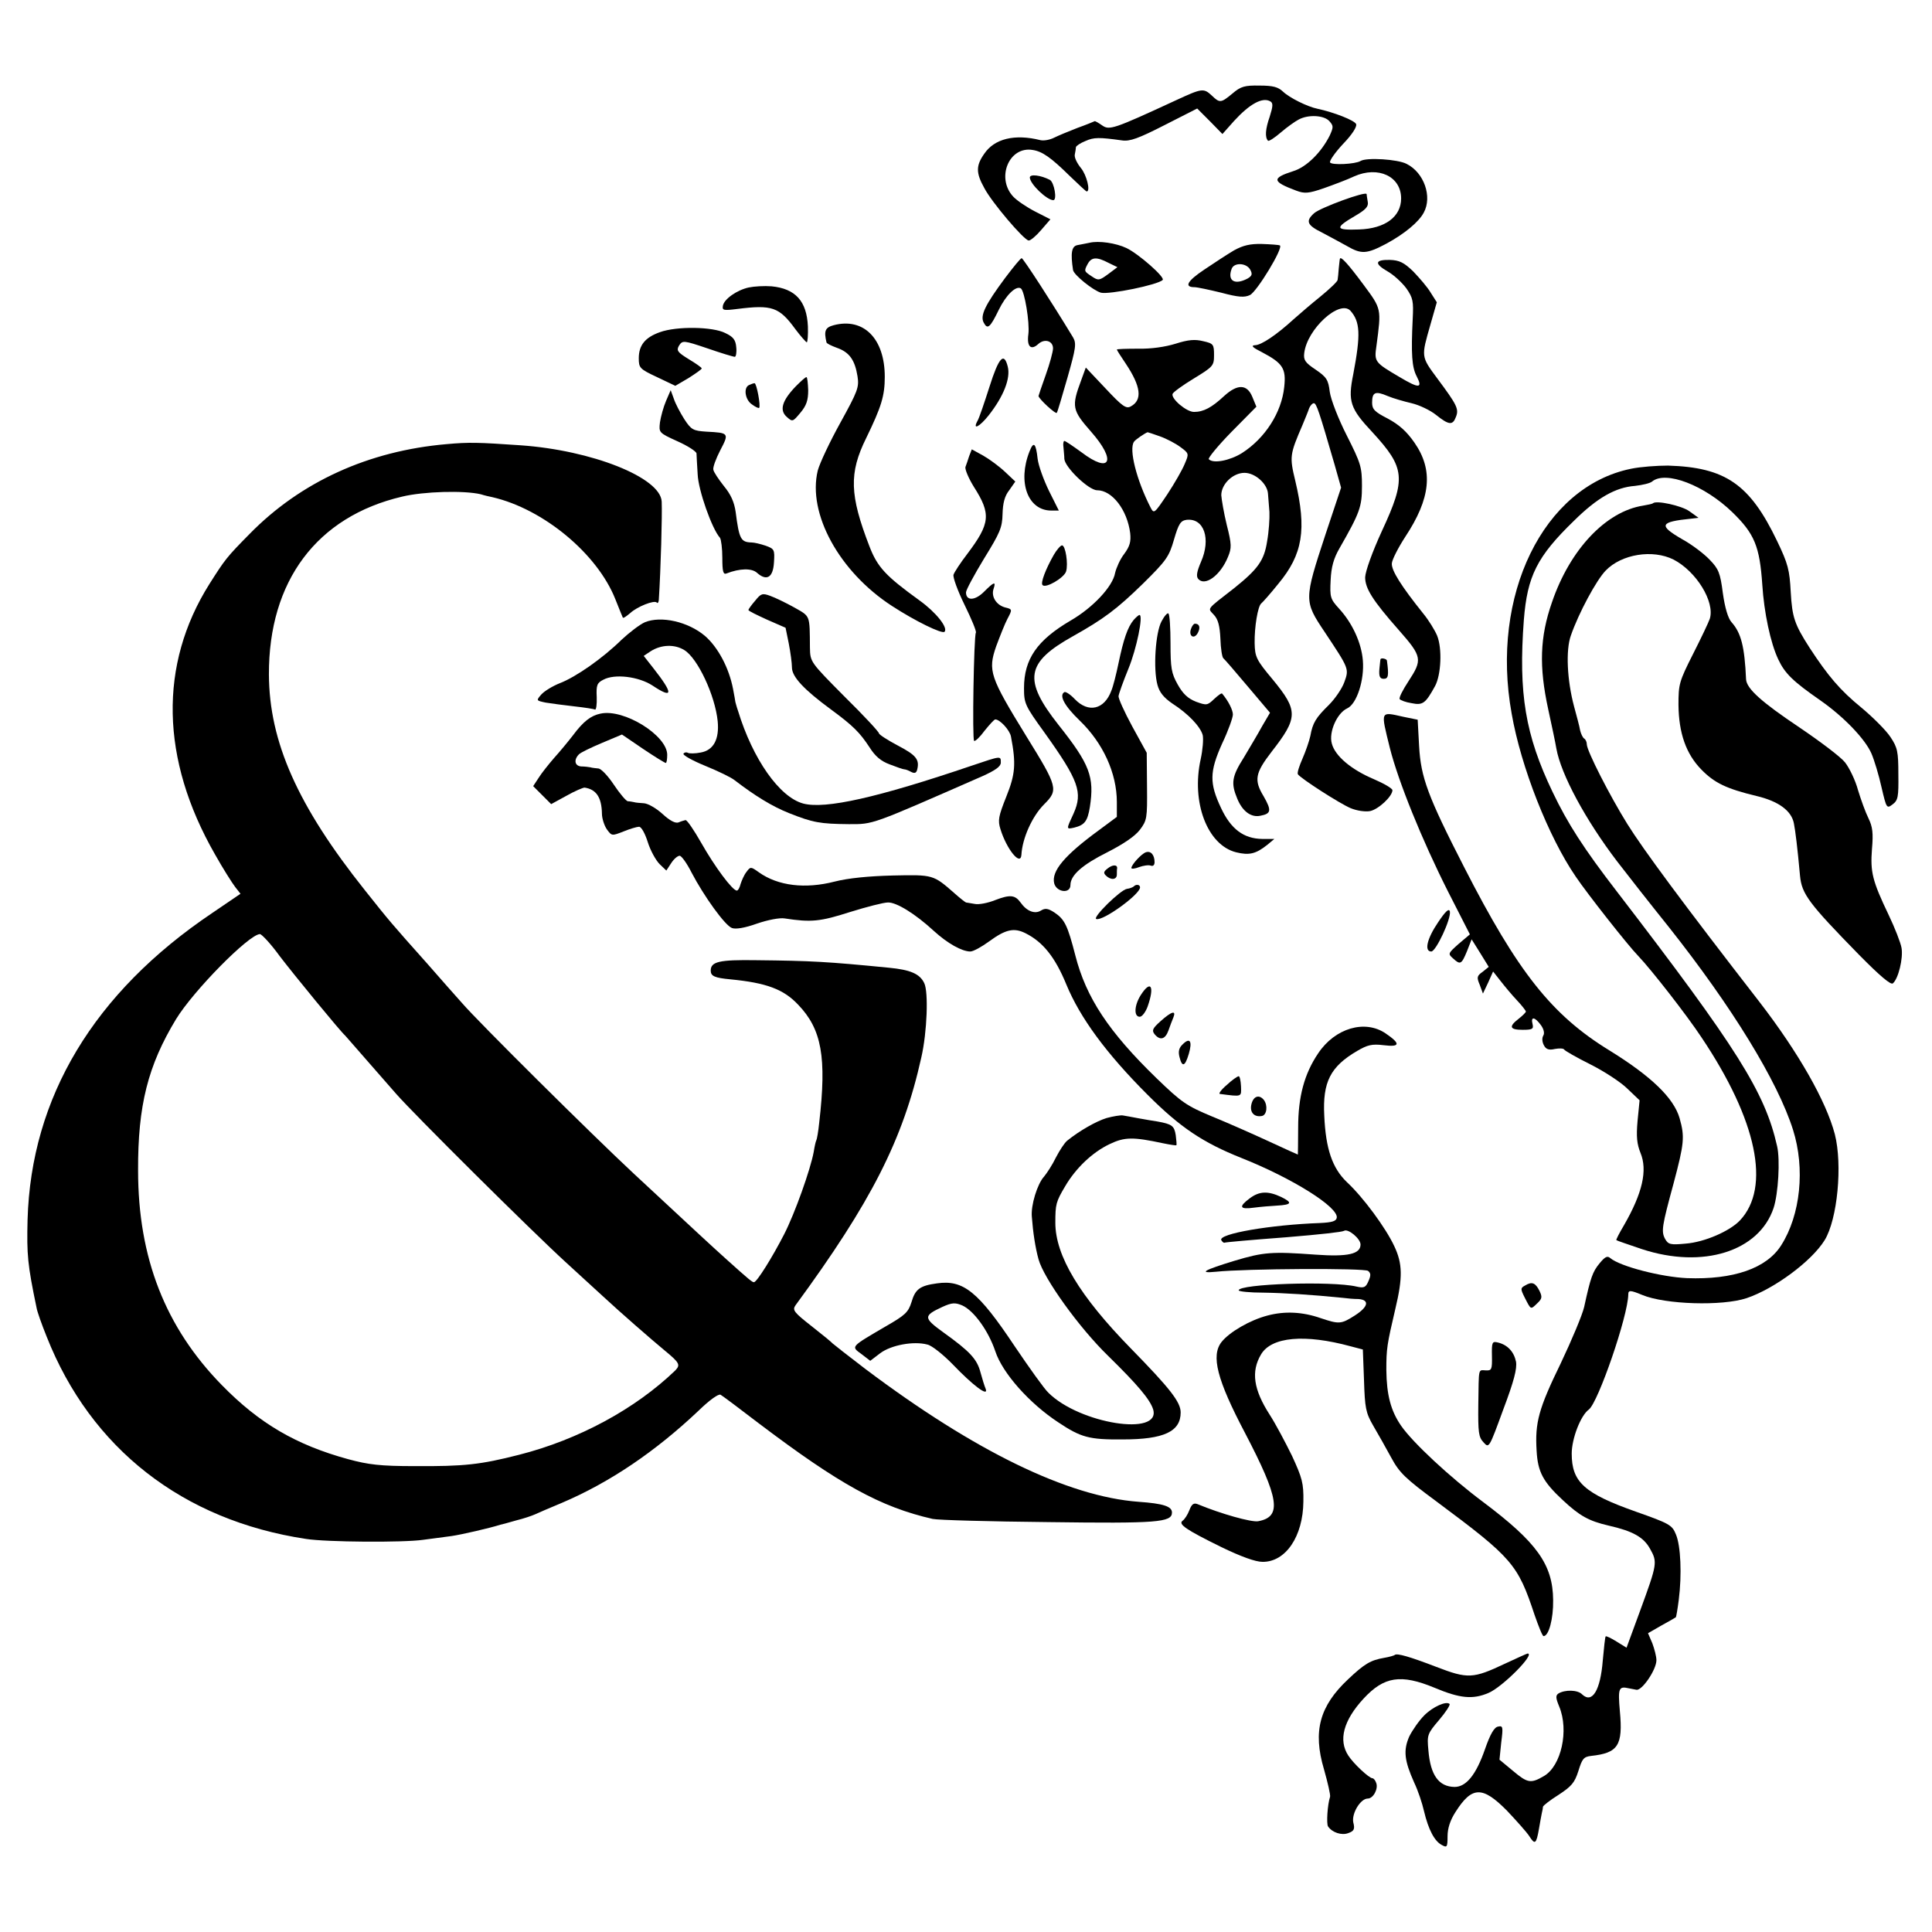
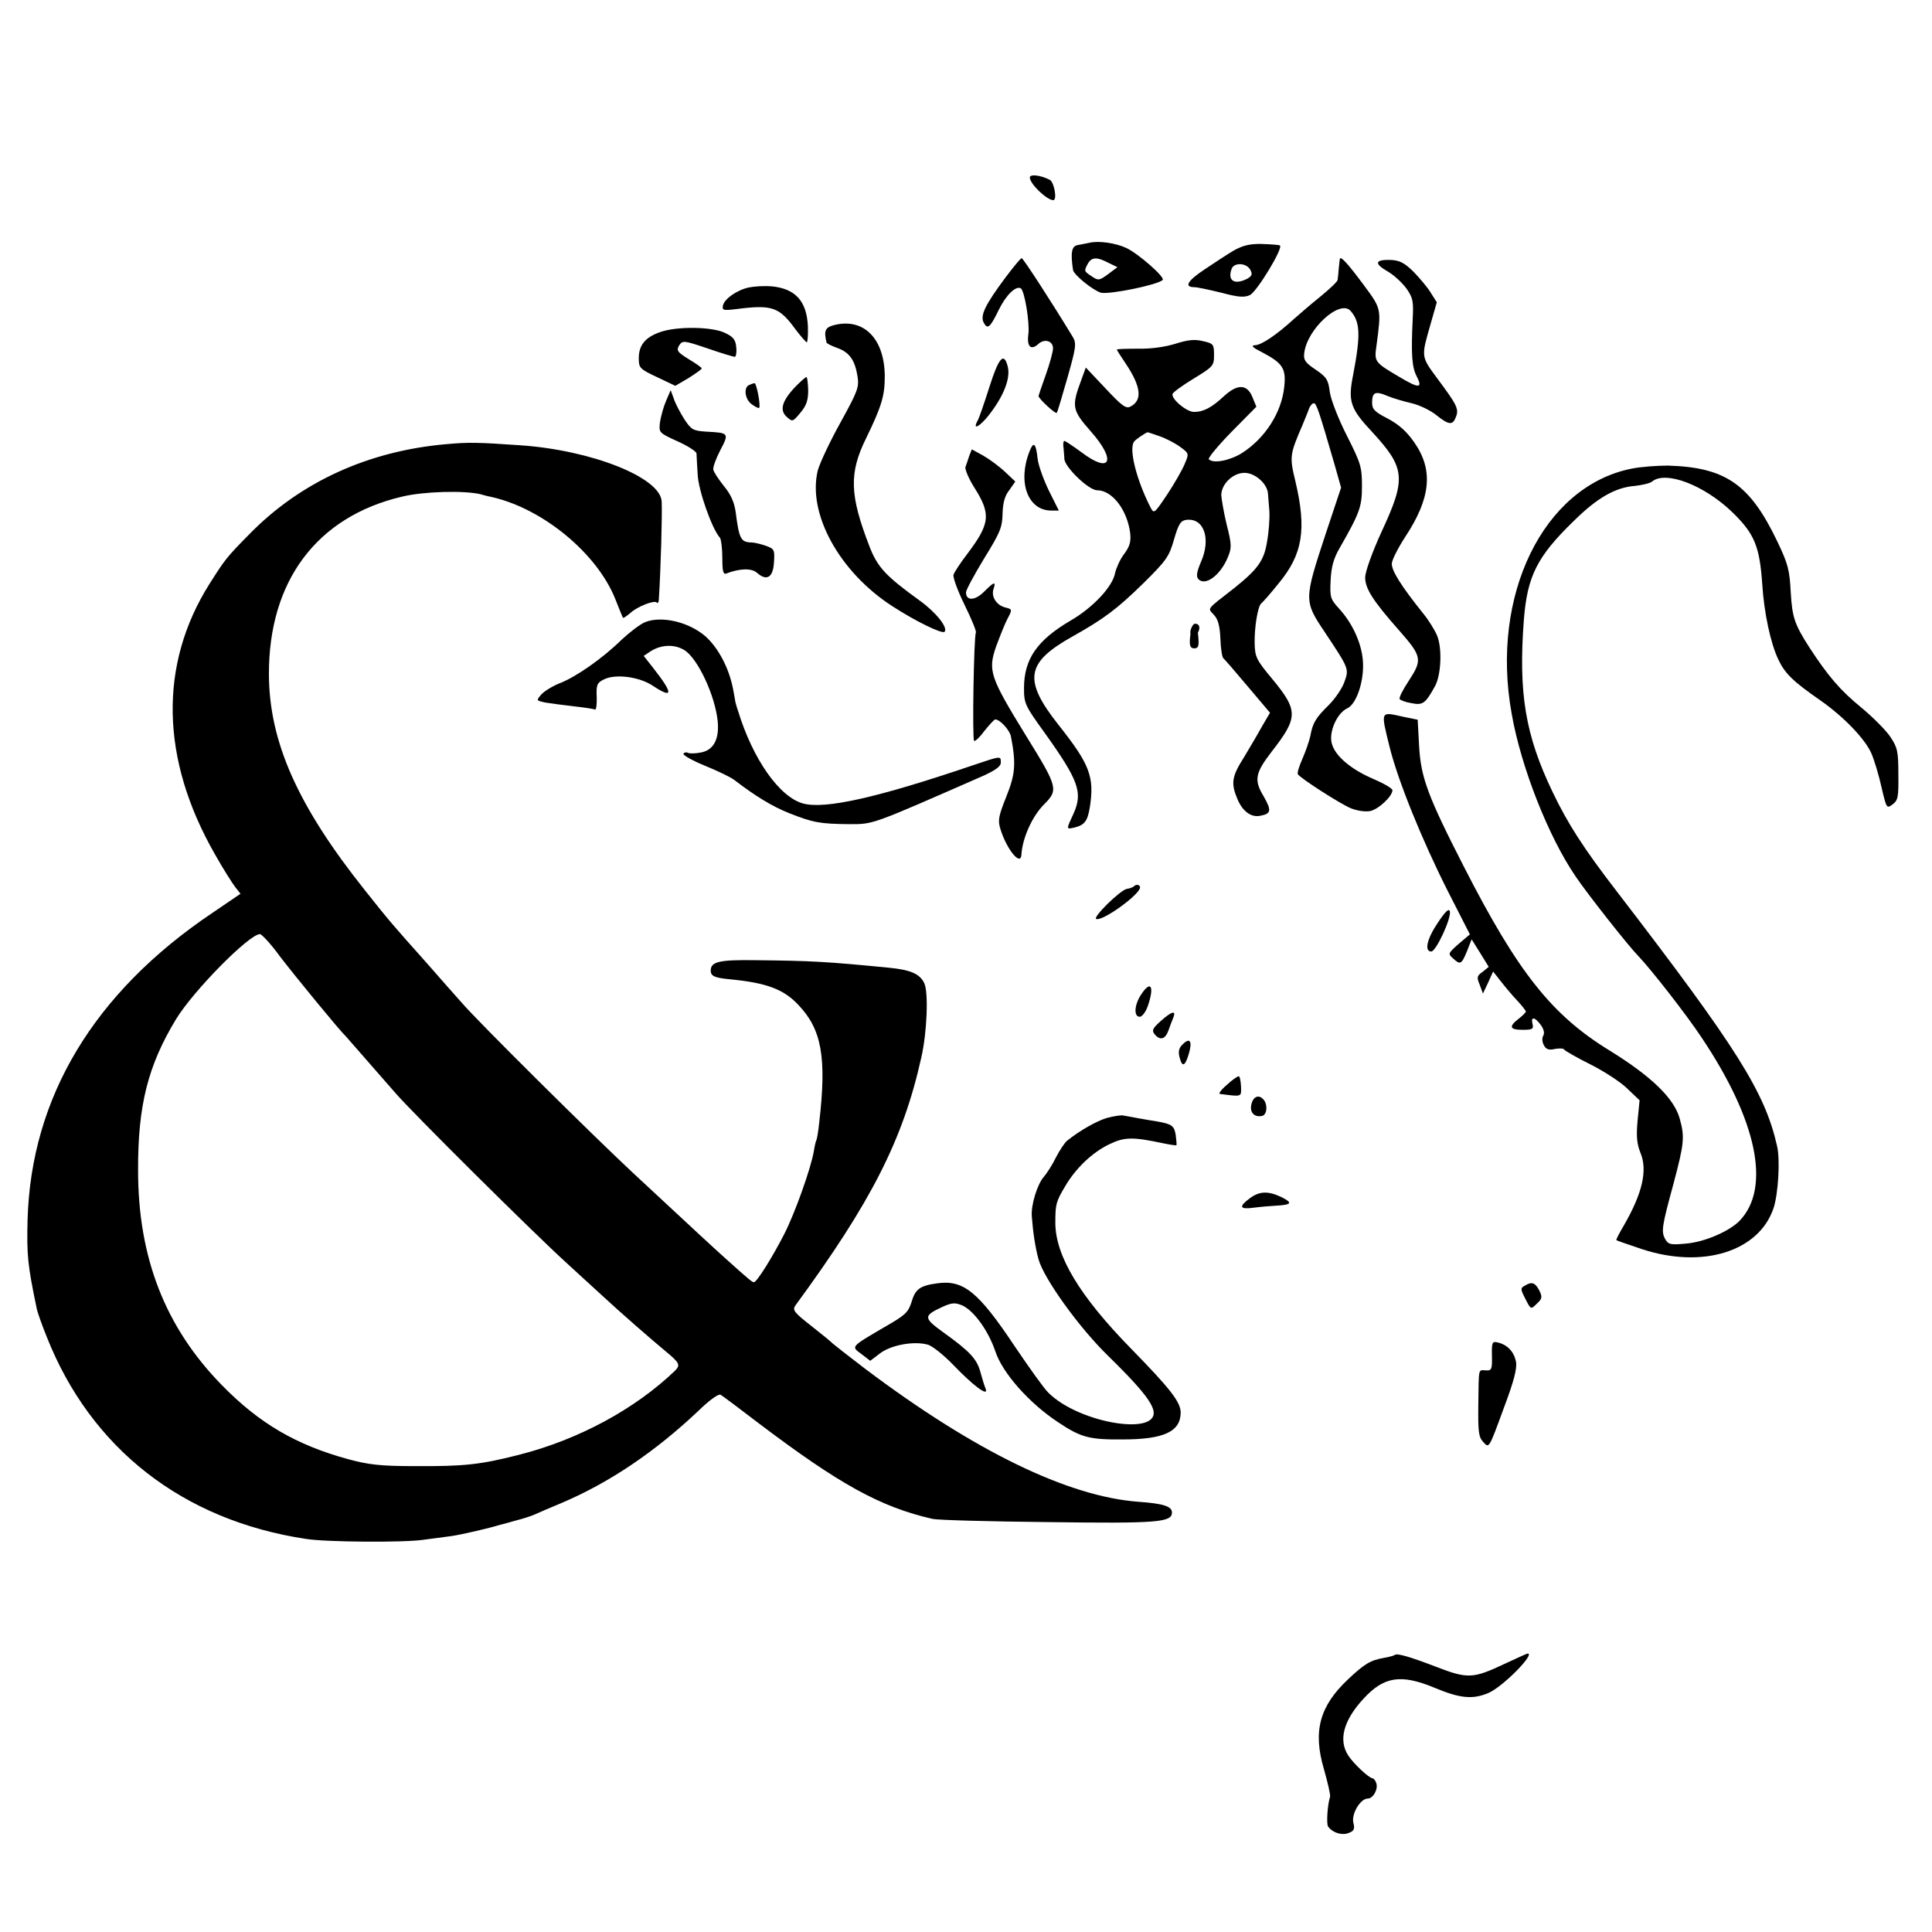
<svg xmlns="http://www.w3.org/2000/svg" version="1" width="888" height="888" viewBox="0 0 666 666">
-   <path d="M424.9 32.2c-4 3.3-4.4 3.4-7.1.8-2.9-2.7-3.4-2.6-12.5 1.6-21.4 9.9-22.9 10.4-25.4 8.6-1.3-.9-2.5-1.6-2.6-1.4-.2.1-2.8 1.2-5.9 2.3-3.1 1.2-6.7 2.7-8.1 3.4-1.4.7-3.5 1.1-4.7.8-8.8-2.2-15.8-.5-19.3 4.7-2.9 4.1-2.9 6.6 0 11.8 2.6 5 13.7 18 15.3 18.1.6.1 2.6-1.6 4.3-3.6l3.2-3.7-5.3-2.7c-2.9-1.5-6.3-3.8-7.5-5.1-6-6.4-1.5-17.5 6.7-16.1 3.3.5 6.3 2.6 12.7 8.9 3.1 3 5.7 5.4 5.9 5.4 1.4 0 0-5.7-2-8.1-1.3-1.6-2.3-3.6-2.1-4.6.2-1 .4-2.2.4-2.6.1-.4 1.5-1.4 3.3-2.1 2.9-1.3 4.7-1.3 12.6-.2 2.7.4 5.7-.7 14.7-5.3l11.2-5.7 4.4 4.4 4.3 4.4 4-4.5c5.4-5.9 9.9-8.4 12.6-6.7.9.6.8 1.7-.3 5.2-1.5 4.3-1.7 7.1-.6 8.3.3.3 2.3-1 4.5-2.9 2.1-1.8 4.9-3.8 6.1-4.4 3.3-1.8 8.8-1.5 10.6.6 1.4 1.6 1.4 2 .1 4.9-2.9 5.8-8 10.9-12.6 12.3-7.5 2.4-7.3 3.6 1 6.7 2.9 1.1 4.3 1 9.5-.8 3.4-1.2 8.2-3 10.5-4.1 8.3-3.7 16.2 0 16.2 7.6 0 6.3-5.5 10.4-14.5 10.7-8.2.3-8.5-.5-1.5-4.6 3.8-2.2 4.8-3.3 4.5-4.9-.2-1.2-.4-2.4-.4-2.7-.2-1.1-16 4.7-18.1 6.6-3 2.7-2.5 4.1 2.8 6.7 2.6 1.4 6.4 3.4 8.5 4.6 5 2.9 6.8 2.8 13.6-.8 6.3-3.4 11.2-7.5 12.9-10.7 3-5.5.1-13.8-5.9-16.8-3-1.6-13.8-2.3-15.9-1-1.8 1.1-9.9 1.5-10.5.5-.3-.5 1.7-3.4 4.5-6.4 3.1-3.2 4.8-5.9 4.5-6.8-.5-1.3-7.7-4.1-13.3-5.3-3.5-.7-9.7-3.8-11.9-5.9-1.7-1.6-3.4-2.1-8.1-2.1-5.1-.1-6.5.3-9.3 2.7z" />
  <path d="M355 61.2c.1 2.3 5.9 7.8 8.1 7.8 1.4 0 .3-6.2-1.2-7-3.1-1.6-6.9-2.1-6.9-.8zM375.5 83.7c-1.1.2-2.9.6-4.1.8-2 .4-2.4 2.7-1.5 8.6.3 1.7 6.9 7 9.6 7.8 2.9.7 19.7-2.7 21.3-4.4.9-.9-8.3-9-12.5-11-3.6-1.7-9.5-2.6-12.8-1.8zm6.6 6.9l3.1 1.5-3.2 2.4c-3 2.2-3.4 2.3-5.6.8-2.7-1.8-2.8-1.8-1.4-4.4 1.3-2.3 3.1-2.4 7.1-.3zM425.4 86.3c-2.2 1.3-6.8 4.3-10.2 6.6-6 4-7.1 6.1-3.4 6.1.9 0 5.1.9 9.2 1.9 6 1.6 8 1.7 9.9.8 2.4-1.2 11.6-16.3 10.3-17.1-.4-.2-3.2-.4-6.2-.5-4.1-.1-6.5.5-9.6 2.2zM431 93c.8 1.5.6 2.1-.9 3-4.5 2.4-7.1.8-5.5-3.4.9-2.2 5.1-2 6.4.4zM346.5 95.8c-6.9 9.3-8.7 13-7.4 15.4 1.3 2.5 2.2 1.8 5.2-4.4 2.5-5.1 5.9-8.4 7.6-7.4 1.3.9 3.1 11.8 2.6 15.8-.6 4.3.9 5.7 3.4 3.4 2.2-2 5.1-1.1 5.1 1.5 0 1.1-1.1 5.2-2.5 9.1-1.4 3.9-2.5 7.2-2.5 7.3 0 .9 5.9 6.4 6.3 5.8.3-.4 1.9-6 3.7-12.2 2.9-10.2 3.1-11.7 1.9-13.8-7.4-12.2-17.2-27.3-17.7-27.3-.4 0-2.9 3.1-5.7 6.8z" />
  <path d="M461.9 89.2c-.1.2-.2 1.6-.4 3.3-.1 1.6-.3 3.4-.4 4 0 .5-2.7 3.1-5.9 5.7-3.1 2.5-7.3 6.1-9.2 7.8-5.9 5.4-11.2 9-13.4 9-1.5.1-.8.8 2.4 2.4 7.2 3.8 8.4 5.6 7.7 12-.9 8.8-6.6 17.7-14.6 22.8-4.2 2.6-9.9 3.7-11.4 2.1-.4-.3 3.1-4.6 7.8-9.4l8.6-8.7-1.4-3.4c-1.8-4.4-5.1-4.5-9.7-.3-4.3 4-7.1 5.5-10.4 5.5-2.6 0-7.9-4.5-7.4-6.2.2-.6 3.5-3 7.3-5.3 6.7-4.1 7-4.4 7-8.1 0-3.7-.2-4-3.8-4.8-2.8-.7-5.1-.5-9.5.9-3.6 1.1-8.4 1.8-12.9 1.7-4 0-7.3.1-7.3.3 0 .2 1.4 2.4 3.1 4.9 5.2 7.8 5.8 12.5 1.7 14.7-1.6.9-2.9 0-8.7-6.2l-6.8-7.2-1.6 4.4c-3.4 9.1-3.1 10.3 3.4 17.7 8.9 10.1 6.7 14.7-3.3 7.1-2.9-2.1-5.5-3.9-5.9-3.9-.3 0-.5 1-.3 2.2.1 1.3.3 3.1.3 4 .2 2.9 8.4 10.8 11.3 10.8 5.2 0 10.4 6.8 11.4 14.8.3 2.9-.1 4.5-2.1 7.2-1.4 1.8-2.7 4.8-3.1 6.5-.8 4.7-7.7 12-15.3 16.4-11.6 6.8-16.1 13.3-16.1 23.3 0 5.3.3 6 7.1 15.4 11.8 16.5 13.2 20.6 10 27.8-2.6 5.6-2.6 5.5.2 4.9 3.6-.9 4.6-2.2 5.4-7.1 1.6-10.4 0-14.7-10.8-28.3-12.3-15.6-11.3-21.5 5-30.6 10.5-5.9 15-9.2 24.2-18.2 8-7.9 8.9-9.2 10.6-15.1 1.6-5.5 2.3-6.5 4.3-6.8 6.1-.7 8.5 6.6 5 14.5-1.4 3.3-1.7 4.9-1 5.8 2.3 2.8 7.7-1.1 10.3-7.5 1.3-3.1 1.3-4.3-.4-11-1-4.1-1.8-8.8-1.9-10.3 0-3.8 4-7.7 8-7.7 3.7 0 7.9 3.8 8.1 7.2.1 1.3.3 4.1.5 6.3.1 2.2-.2 6.8-.8 10.1-1 6.6-3.2 9.6-11.3 16.1-10 7.8-9.2 6.8-7 9.3 1.4 1.5 2 3.8 2.2 8.2.1 3.4.6 6.4 1 6.7.4.3 4.2 4.7 8.4 9.7l7.7 9.1-2.7 4.6c-1.4 2.6-4.3 7.4-6.3 10.8-4.2 6.6-4.5 8.9-2.3 14.2 1.8 4.4 4.8 6.6 8 5.9 3.7-.7 3.9-1.8 1.1-6.7-3.4-5.6-2.9-8 2.7-15.3 9.2-11.8 9.3-14.2.4-25-5.6-6.7-6.1-7.7-6.2-12.5-.1-5.5 1.1-12.8 2.3-13.7.4-.3 3.1-3.3 5.9-6.8 8.4-10.1 9.8-18.7 5.8-35.5-2-8.3-1.9-9 2.5-19.2.9-2.2 2-4.8 2.3-5.8.4-.9 1.1-1.7 1.6-1.7.9 0 1.8 2.7 7.2 21.3l2.2 7.8-5.4 16.2c-7.4 22.5-7.4 22.9-.3 33.5 8.5 12.8 8.5 12.7 6.8 17.4-.8 2.2-3.2 5.7-5.3 7.8-4.5 4.4-5.6 6.2-6.4 10.7-.4 1.8-1.6 5.3-2.7 7.8s-1.9 4.9-1.6 5.4c.9 1.4 14.4 10.1 18.2 11.7 2.2.9 5 1.3 6.7 1 2.9-.6 7.7-5.1 7.7-7.2 0-.6-2.9-2.3-6.4-3.8-7.8-3.3-13.4-8-14.5-12.3-1.1-3.9 1.8-10.5 5.3-12.1 3.3-1.5 6-9.8 5.4-16.6-.5-6-3.6-12.8-8.2-17.8-3-3.3-3.2-3.9-2.9-9.8.2-4.6 1.1-7.6 3-10.9 7.1-12.4 7.8-14.4 7.8-21.6 0-6.5-.4-7.8-5.2-17.3-3-5.9-5.5-12.4-5.9-15.1-.5-4.2-1.1-5.1-4.9-7.7-3.6-2.4-4.2-3.3-3.9-5.7 1-8.3 12.2-18.5 15.9-14.6 3.4 3.8 3.6 8.2 1 21.9-1.9 9.4-1.1 11.8 6.6 20 11.3 12.3 11.7 15.9 3.3 34-3.4 7.4-5.7 13.9-5.8 16 0 3.8 2.5 7.9 11.6 18.2 8.1 9.2 8.2 10.2 3.3 17.7-1.9 2.9-3.3 5.6-3 6.1.3.4 2.1 1.1 4.1 1.4 3.9.8 4.8.1 8.1-5.9 2.1-3.9 2.5-13 .7-17.4-.8-1.9-2.9-5.3-4.7-7.5-7.7-9.6-11.1-15-10.9-17.4.1-1.3 2.2-5.4 4.6-9.1 8.8-13.3 9.8-23 3.2-32.5-2.7-3.9-5.3-6.2-9.2-8.3-4.5-2.3-5.4-3.2-5.4-5.5 0-3.6 1.1-4.1 5.3-2.3 1.9.8 5.7 1.9 8.3 2.5 2.6.6 6.4 2.4 8.4 4 4.5 3.6 5.8 3.7 6.9.7 1.1-2.7.3-4.2-6.4-13.2-5.7-7.7-5.6-7.4-2.4-18.6l2.2-7.7-2.1-3.3c-1.1-1.9-3.9-5.1-6-7.3-3.2-3.1-4.8-3.9-8.1-4-5.2-.1-5.4 1.3-.7 4 2.1 1.2 4.9 3.8 6.4 5.8 2.3 3.3 2.5 4.5 2.2 10.4-.6 12.3-.3 16.8 1.4 20 2.1 4.1.8 4.2-5.9.2-8.7-5.1-8.8-5.3-8-10.8 1.7-12.9 1.8-12.6-4.5-21.1-5.2-7-7.8-9.9-8.1-8.9zm-62.1 61.2c2.3.8 5.5 2.5 7.1 3.7 3 2.2 3 2.3 1.5 5.8-.8 2-3.5 6.7-6 10.5-4.5 6.7-4.6 6.8-5.8 4.5-4.8-9.4-7.5-20-5.7-22.6.4-.7 3.8-3 4.7-3.3.1 0 2 .6 4.2 1.4zM258.1 99.1c-4.1.9-8.5 4-8.9 6.3-.3 1.6.2 1.7 5 1.1 11.9-1.5 14.4-.7 20 7 1.8 2.4 3.6 4.4 3.9 4.5.3 0 .5-2.5.4-5.5-.4-8.7-4.3-13-12.5-13.8-2.5-.2-6 0-7.9.4zM287.4 112.1c-3 .8-3.4 2-2.5 5.9 0 .4 1.7 1.2 3.6 1.9 4.3 1.5 6.2 4.2 7.1 9.8.6 3.8.1 5.1-5.9 16-3.6 6.5-7.1 13.9-7.8 16.5-3.6 14.8 7.4 34.9 25.6 46.7 8 5.2 17.2 9.7 18.1 8.9 1.3-1.4-2.9-6.7-8.6-10.8-11.6-8.4-14.5-11.4-17.3-18.7-6.8-17.6-7.1-25.2-1.1-37.3 5.2-10.7 6.4-14.5 6.4-21.1 0-13.2-7.3-20.5-17.6-17.8zM227.5 114.5c-5.1 1.8-7.3 4.5-7.3 9 0 3.3.3 3.7 6.3 6.5l6.3 3 4.6-2.7c2.5-1.6 4.5-3 4.5-3.3 0-.3-2-1.7-4.5-3.2-3.9-2.4-4.3-3-3.3-4.7 1.2-1.8 1.5-1.8 9.8 1 4.6 1.6 8.9 2.9 9.4 2.9.4 0 .7-1.5.5-3.3-.2-2.5-1-3.6-3.8-4.9-4.3-2.2-16.7-2.4-22.5-.3zM341.1 133.3c-1.8 5.6-3.6 11-4.2 11.9-1.7 3.2.8 1.9 3.9-2 5.2-6.6 7.6-12.8 6.6-16.8-1.3-5.2-3.1-3.2-6.3 6.9zM274.3 133.2c-4.7 4.9-5.7 8.2-3.1 10.5 2 1.8 2.1 1.7 4.7-1.4 2.1-2.5 2.7-4.3 2.7-7.8-.1-2.5-.3-4.5-.6-4.5-.4 0-2 1.5-3.7 3.2zM258.3 132.7c-2.1.8-1.5 5.1.9 6.7 1.2.9 2.3 1.4 2.5 1.2.6-.6-.9-8.6-1.6-8.5-.3 0-1.2.3-1.8.6zM229.6 138.2c-.9 2.1-1.8 5.4-2.1 7.4-.4 3.5-.4 3.6 6 6.5 3.6 1.6 6.5 3.5 6.6 4.2 0 .6.2 3.9.4 7.2.2 5.4 4.9 18.8 7.7 21.9.4.6.8 3.7.8 6.9 0 4.7.3 5.8 1.4 5.4 4.6-1.8 8.8-1.9 10.6-.2 3.3 2.9 5.5 1.6 5.8-3.6.3-4.5.1-4.7-2.9-5.8-1.8-.6-3.9-1.1-4.8-1.1-3.7-.1-4.3-1.1-5.5-10.5-.5-3.5-1.7-6.1-4.1-9-1.8-2.3-3.5-4.8-3.6-5.6-.2-.8.9-3.8 2.4-6.7 3.1-5.9 3-6-4.8-6.4-4.5-.3-5.2-.6-7.6-4.3-1.4-2.2-3.1-5.4-3.6-7l-1.1-3-1.6 3.7zM154 153.1c-26.9 2.3-50.4 13-68 31-7.9 8-8.4 8.7-13.8 17.2-17.5 27.8-16.9 60.4 1.9 93.2 2.8 5 6 10 7 11.3l1.8 2.3-9.7 6.6c-40.9 27.5-62.5 63.6-63.7 105.8-.3 12.1 0 15.4 3.1 30.3.2 1.3 1.8 5.8 3.5 10 15.2 38.5 46.9 63.3 89.4 69.7 6.9 1.1 33.6 1.3 40.4.3 3.1-.4 7.5-1 9.8-1.3 3.4-.5 13-2.7 16.8-3.9.6-.1 3-.8 5.5-1.5 2.5-.6 5.4-1.6 6.5-2.1 1.1-.5 5.2-2.3 9.1-3.9 16.7-7.1 32.4-17.8 47.2-31.8 3.8-3.7 6.9-5.9 7.6-5.5.7.4 6.6 4.8 13.1 9.8 27.9 21.1 42 28.9 60 33 1.7.4 19.6.9 39.9 1.1 37.5.5 42.6.1 42.6-3.3 0-2.1-2.9-3.1-11.5-3.7-24.4-1.8-56.6-17.5-94.2-45.8-5.9-4.5-11-8.5-11.3-8.8-.3-.4-3.6-3.1-7.3-6-6-4.7-6.6-5.5-5.5-7.1 26.1-35.6 37.1-57.1 43.4-85.5 2-8.7 2.5-22.6 1-25.6-1.5-3.2-4.8-4.6-12.1-5.3-21.4-2.1-26.7-2.4-45.8-2.6-12.8-.2-15.7.5-15.7 3.6 0 1.9 1.4 2.5 6.8 3 12.4 1.2 18.3 3.4 23.3 8.7 8.2 8.5 9.9 18.2 7.3 40.7-.3 3-.8 5.8-1 6.1-.2.3-.6 2.1-.9 4-1.1 6-6.5 21.2-10.2 28.4-4 7.8-9.4 16.5-10.4 16.5-.6 0-1.6-.8-9.5-7.9-5.1-4.6-9-8.2-31.9-29.5-14.6-13.6-53.7-52.4-59.2-58.8-1.8-2-7.2-8.1-12-13.6-12.4-13.9-13-14.6-21.5-25.3-23.2-29.1-33-51.2-33.1-74.4-.1-32.2 16.5-54.4 45.9-61.3 7.4-1.8 21.4-2.2 27.2-.8 1.2.4 3 .8 4 1 17.6 4.1 36.1 19.5 42.3 35.1 1.3 3.3 2.5 6.2 2.6 6.4.2.3 1.3-.5 2.6-1.6 2.4-2.2 8.2-4.5 9.1-3.6.3.4.6 0 .7-.8.7-11 1.2-29.3 1-34-.4-8.3-24.1-17.7-48.7-19.4-14.4-1-17.8-1.1-25.4-.4zM96.5 329.7c4.9 6.4 20.7 25.7 22.5 27.3.3.3 3.4 3.9 7 8s8.3 9.5 10.5 12c6.2 7.1 46.9 47.5 58.4 58 5.7 5.2 11.6 10.6 13.1 12 5.6 5.2 16.7 14.9 21.2 18.6 5.1 4.2 5.4 4.9 3.6 6.8-13.8 13.3-33.4 23.9-53.9 29.1-13.3 3.4-18.9 4-35.9 3.9-11.9 0-16-.5-23-2.4-17.9-4.9-30.6-12.3-43.5-25.5-19.5-19.9-28.9-43.9-28.9-74-.1-22.4 3.4-36.2 13.1-52.2 6-9.8 25.1-29.2 28.9-29.3.6 0 3.8 3.4 6.9 7.7z" />
  <path d="M354.9 155.6c-4.2 10.6-.6 20.4 7.5 20.4h2.6l-3.4-6.8c-1.8-3.7-3.6-8.6-3.9-11-.6-5.5-1.4-6.2-2.8-2.6zM334.1 157.2c-.4 1.3-1 3-1.3 3.8-.2.8 1.1 3.9 2.9 6.8 6 9.4 5.7 12.6-2.3 23.2-2.3 3-4.4 6.2-4.7 7.1-.3.8 1.4 5.5 3.8 10.4s4.2 9.2 3.9 9.6c-.7 1.3-1.3 36.9-.6 37.3.4.2 2-1.3 3.6-3.5 1.7-2.1 3.3-3.9 3.7-3.9 1.6 0 5 3.7 5.4 5.9 1.8 9.4 1.5 13-1.6 20.7-2.7 6.8-3 8.2-2 11.3 2.1 6.8 6.9 12.8 7.2 8.8.3-5.7 3.7-13.3 7.8-17.4 5-5 4.8-5.9-6.1-23.5-12.6-20.5-13.3-22.6-10.4-31 1.3-3.5 3-7.8 3.9-9.5 1.7-3.2 1.7-3.3-.8-3.9-3-.8-4.9-3.7-4-6.4.9-2.7.2-2.5-3.3 1-3.1 3.1-6.2 3.2-6.2.2 0-.8 2.8-6 6.2-11.6 5.5-8.9 6.3-10.7 6.4-15.4.1-3.7.7-6.2 2.3-8.2l2.1-3-3.5-3.3c-2-1.9-5.4-4.4-7.5-5.6l-4-2.2-.9 2.3zM562.2 161.6c-30.2 6.2-48.5 43.6-41.1 84.4 3.2 18.4 12.7 42.5 22.1 56.2 3.9 5.8 17.9 23.6 21.5 27.3 4.5 4.7 16.9 20.6 21.9 28.2 19.1 28.5 23.9 51.6 13.2 63-3.5 3.7-12.2 7.5-18.7 8-5.3.5-6 .3-7.1-1.6-1.4-2.6-1.1-4.4 2.9-19.1 3.7-13.9 3.9-16.1 2.1-22.5-2-7-9.8-14.5-24.2-23.4-19.9-12.2-31.6-27-50.1-63.2-12.5-24.4-14.9-30.9-15.5-41.6l-.5-9.2-4.9-1c-8.1-1.8-7.9-2.3-4.7 10.7 2.9 11.5 11 31.6 20.1 49.6l7.5 14.7-3.9 3.3c-3.6 3.2-3.7 3.4-2 4.9 2.6 2.4 3 2.2 4.9-2.4l1.6-4.1 3 4.8 2.9 4.7-2.1 1.7c-2 1.4-2.1 1.9-1 4.5l1.1 3 1.8-3.8 1.7-3.8 2.6 3.3c1.4 1.8 3.9 4.8 5.6 6.6 1.7 1.8 3.1 3.6 3.1 3.9 0 .3-1.1 1.4-2.5 2.5-3.5 2.7-3.1 3.8 1.4 3.8 3.4 0 3.8-.3 3.4-2-.7-2.7.8-2.5 2.9.4 1 1.4 1.3 2.8.8 3.6-.5.8-.4 2.2.2 3.3.7 1.4 1.7 1.8 3.8 1.3 1.6-.3 3-.2 3.2.2.2.4 4.2 2.7 9 5.1 4.8 2.4 10.6 6.2 12.8 8.4l4.2 4-.7 7.1c-.5 5.5-.2 8 1 11 2.5 6 .7 13.9-5.7 25-1.6 2.7-2.8 5-2.6 5.1.2.2 4.1 1.5 8.8 3.1 21 6.9 40.4.8 45.4-14.2 1.6-4.9 2.3-16.6 1.2-21.3-4.2-18.6-13.7-33.7-55.1-87.6-11.5-14.9-17.1-23.6-22.3-34.5-9.4-19.6-11.8-34-9.9-59.3 1.2-15.1 4.5-21.8 17.3-34.2 8-7.9 14.3-11.5 21-12 2.6-.3 5.2-.9 5.9-1.5 4.7-3.9 18.1 1.3 27.7 10.6 7.6 7.4 9.4 11.7 10.3 25 .6 9.5 2.8 20 5.5 25.7 2.3 4.9 5.1 7.6 14.6 14.2 8 5.6 15.3 13.2 17.5 18.2 1 2.3 2.6 7.6 3.5 11.7 1.7 7.3 1.8 7.4 3.8 5.9 1.9-1.4 2.1-2.6 2-10.4 0-7.8-.3-9.2-2.7-12.8-1.5-2.3-6.1-6.9-10.2-10.3-7.1-5.8-11.3-10.7-17.7-20.5-5.2-8.1-6-10.5-6.5-19.2-.4-7.6-.9-9.7-4.7-17.6-9.4-19.6-17.8-25.4-37.6-26-3.7 0-9.5.4-12.8 1.1z" />
-   <path d="M569.8 173.5c-.2.2-1.7.5-3.4.8-12.8 2-25.2 15.1-31.4 33.3-4.2 12-4.5 22.2-1.3 36.9 1.2 5.5 2.5 11.6 2.8 13.5 1.6 9 10.1 24.7 21 39 3.3 4.3 11.3 14.5 17.8 22.6 21.7 27.4 37.5 53.1 42.8 69.9 4.2 13.3 2.6 29.3-4.1 39.8-5 7.9-16.4 11.9-32.5 11.3-8.8-.4-22.9-4-26.4-6.9-1-.9-1.8-.5-3.7 1.8-2.4 2.9-3.1 4.9-5.3 15-.6 2.7-4.3 11.5-8.1 19.5-7.6 15.6-8.9 20.4-8.3 30.1.4 7.3 2.2 10.7 9.1 17.1 5.7 5.3 8.8 7.1 15.7 8.7 8.4 1.9 12.1 4 14.3 8 2.6 4.6 2.5 5.2-3.4 21.3l-4.7 12.8-3.4-2.1c-1.9-1.2-3.6-2-3.8-1.8-.2.2-.6 4-1 8.4-.8 10.1-3.6 14.9-7.1 11.6-1.5-1.6-5.9-1.7-8.2-.3-1 .7-.9 1.6.3 4.5 3.4 8.2.7 20.4-5.2 23.9-4.6 2.7-5.7 2.5-10.7-1.7l-4.7-3.9.6-5.9c.7-5.4.6-5.9-1.1-5.5-1.3.2-2.7 2.6-4.5 7.8-3.1 8.9-6.5 13-10.5 13-5.4-.1-8.3-4-9-12.6-.5-5.3-.4-5.7 3.7-10.5 2.3-2.7 3.9-5.2 3.6-5.5-1.1-1.1-5.7.9-8.7 3.9-1.8 1.8-4.1 5.1-5.2 7.3-2.1 4.8-1.7 8.3 1.7 15.9 1.3 2.7 2.8 7.2 3.4 9.9 1.5 6.3 3.6 10.3 6.1 11.6 1.8 1 2 .8 2-3 0-2.7.9-5.5 2.7-8.3 5.7-9 9.3-9.1 17.8-.5 3.3 3.5 6.8 7.4 7.7 8.8 1.9 3 2.4 2.7 3.3-2.5.4-2.2.8-4.7 1-5.5.2-.8.4-1.8.4-2.2.1-.4 2.5-2.3 5.4-4.1 4.4-2.9 5.5-4.1 6.8-8.2 1.3-4.2 1.8-4.9 4.4-5.2 9.3-1 11-3.6 9.9-15.4-.7-8-.4-8.7 3.1-7.9.6.1 1.7.3 2.6.5 1.9.4 6.9-6.9 6.9-10.2 0-1.3-.7-3.9-1.4-5.8l-1.5-3.5 4.7-2.7c2.6-1.4 4.8-2.7 4.9-2.8.1 0 .6-2.8 1-6 1.1-8.6.7-18.7-1-22.6-1.3-3.2-2.2-3.7-13.8-7.8-17.8-6.3-22.1-10.2-22.1-20 0-5.2 3.1-13.2 5.9-15.2 3.2-2.4 13.5-32.2 13.6-39.7 0-1.5.7-1.5 4.8.2 7.9 3.3 27.6 3.9 36 1.1 9.5-3.2 22.4-12.7 26.9-20 4.4-7.2 6.2-25.9 3.5-36.5-3-11.4-12.5-28.1-25.9-45.5-26.6-34.3-40.1-52.6-45.6-61.4-6.1-9.8-14-25.3-14-27.5 0-.8-.4-1.7-.9-2-.5-.3-1.1-1.6-1.4-2.8-.2-1.3-1.2-5-2.1-8.3-2.4-9-2.9-19.4-1.1-24.4 2.7-7.8 8.8-19.1 12-22.4 5.5-5.7 16.2-7.4 23.4-3.8 7.9 4.1 14.3 14.6 12.5 20.4-.4 1.2-3 6.7-5.8 12.2-4.8 9.5-5 10.4-5 17.5.1 9.7 2.6 16.9 7.9 22.3 4.5 4.6 8.6 6.6 19 9.1 7.6 1.8 12.1 5.1 12.9 9.5.5 2.6 1.2 8.1 2.1 18 .6 6.3 3 9.5 20.4 27.3 7.2 7.3 10.9 10.4 11.6 9.8 1.9-1.6 3.6-8.6 3-12.2-.3-1.8-2.3-6.9-4.4-11.3-5.7-11.9-6.4-14.9-5.8-22.8.5-5.6.2-7.7-1.2-10.6-1-2-2.6-6.4-3.6-9.7-.9-3.4-3-7.7-4.5-9.6-1.5-1.9-8.7-7.3-15.8-12.1-13-8.7-18.1-13.3-18.3-16.5-.5-11.3-1.7-16-5-19.7-1.2-1.3-2.3-5-3-10-.9-7.1-1.5-8.4-4.6-11.6-1.9-2-6.1-5.2-9.4-7-8.3-4.8-7.8-6 3.1-7.1l2.5-.3-3.2-2.3c-2.7-1.9-11.4-3.8-12.5-2.7zM363.3 191.2c-2.8 4.9-4.7 9.8-3.9 10.5 1.1 1.2 7.4-2.5 8.1-4.7.8-2.6-.2-9-1.4-9-.5 0-1.8 1.5-2.8 3.2zM260.3 207.1c-1.3 1.5-2.3 2.9-2.3 3.2 0 .3 2.9 1.7 6.4 3.3l6.4 2.8 1.1 5.4c.6 3.1 1.1 6.8 1.1 8.3 0 3.2 4.1 7.6 13.5 14.5 7.6 5.6 9.9 7.9 13.3 13.1 1.9 3 3.9 4.7 6.9 5.8 2.3.9 4.6 1.7 5 1.7.5 0 1.5.4 2.4.9 1.2.6 1.8.4 2.1-.9.8-3.4-.4-4.9-6.7-8.2-3.6-1.9-6.5-3.8-6.5-4.2 0-.5-5.3-6.2-11.9-12.7-11.8-11.9-11.8-11.9-11.9-16.8-.1-11.5.2-10.7-5.4-13.9-2.9-1.6-6.6-3.4-8.3-4-2.7-1-3.2-.8-5.2 1.7zM400.4 214.2c-2.1 3.9-2.9 16.4-1.4 21.9.7 2.6 2.2 4.4 5.1 6.4 5.6 3.6 9.7 8 10.5 10.9.3 1.4 0 5.1-.7 8.3-3.3 14.9 2.3 29.6 12.2 32.1 4.5 1.1 6.8.6 10.8-2.6l2.4-2h-4.2c-6.4-.1-10.8-3.4-14.2-10.7-4-8.5-4-12.4.4-22.2 2.1-4.4 3.7-8.9 3.7-10 0-1.5-1.5-4.6-3.7-7.2-.2-.3-1.4.6-2.8 1.9-2.3 2.2-2.6 2.2-6.2.9-2.8-1.1-4.5-2.7-6.3-5.9-2.2-3.9-2.5-5.7-2.5-14.2 0-5.3-.3-9.9-.7-10.3-.3-.4-1.4.8-2.4 2.7zM390.8 213.7c-2.1 2.5-3.5 6.7-5.2 14.8-.8 3.9-1.9 8.2-2.5 9.6-2.4 6.5-7.9 7.8-12.6 2.9-1.5-1.6-3.2-2.7-3.6-2.4-1.9 1.1 0 4.7 5.3 9.8 8 7.7 12.8 18.1 12.8 28.1v5.1l-6.2 4.6c-11.9 8.7-16.4 14.1-15.4 18.3.8 3.1 5.6 3.7 5.6.6 0-3.4 4.1-7 12.7-11.3 5.5-2.8 9.5-5.5 11.2-7.7 2.5-3.3 2.6-4 2.5-15l-.1-11.6-5-9.1c-2.7-5-4.9-9.8-4.7-10.5.1-.8 1.6-5 3.4-9.4 2.8-6.8 5.2-18.5 3.8-18.5-.3 0-1.2.8-2 1.7z" />
-   <path d="M222.3 214.5c-1.8.8-5.3 3.5-8 6-6.5 6.4-15.8 12.9-21.3 15-2.5 1-5.3 2.7-6.4 3.9-1.8 2.1-1.8 2.1 1.5 2.8 1.9.3 6.3.9 9.9 1.3 3.6.4 6.8.9 7.1 1.1.4.2.7-1.7.6-4.3-.2-4.1.1-4.9 2.3-6 3.9-2.1 12.1-1.1 16.9 2 7.2 4.8 7.3 2.9.3-6l-3.3-4.2 2.4-1.6c3.6-2.3 8.2-2.5 11.6-.4 4.6 2.8 10.6 15.6 11.5 24.5.6 6.2-1.4 10-5.8 10.8-2 .4-4 .4-4.5.1-.6-.3-1.2-.1-1.5.3-.3.5 3.1 2.4 7.5 4.2 4.4 1.8 9 4 10.2 5 6.9 5.3 12.9 9 18.7 11.3 8.3 3.3 10.7 3.7 20.6 3.8 8.6 0 7.2.5 46.2-16.6 4.4-2 6.2-3.3 6.2-4.6 0-2.4.2-2.4-9.9 1-32.7 11.1-50.6 15.1-58.2 13.1-8.2-2.2-17.4-15.3-22.5-32-.5-1.4-.8-2.7-.9-3 0-.3-.4-2.3-.8-4.5-1.4-7.3-5.2-14.4-9.7-18.3-5.8-4.9-15.1-7-20.7-4.7zM410.6 216.7c-1 2.5 1 3.9 2.3 1.5 1-1.9.6-3.2-1-3.2-.4 0-1 .8-1.3 1.7zM475.9 227.2c-.1.2-.2 1.8-.4 3.5-.2 2.5.2 3.3 1.5 3.3 1.6 0 1.8-1.1 1.1-6.3-.1-.6-1.9-1-2.2-.5z" />
-   <path d="M207 246c-3.4.7-6 2.8-9.5 7.5-1.7 2.2-4.6 5.7-6.5 7.8-1.9 2.2-4.3 5.2-5.3 6.8l-1.9 2.9 3.1 3.1 3.1 3.1 5.3-2.9c2.8-1.6 5.7-2.8 6.2-2.8 4 .6 5.9 3.3 6 9 0 1.6.8 4.1 1.7 5.4 1.7 2.3 1.7 2.3 5.8.7 2.2-.9 4.6-1.6 5.3-1.6.8 0 2.1 2.4 3 5.3.9 2.9 2.8 6.3 4.1 7.6l2.3 2.2 1.7-2.6c.9-1.4 2.2-2.5 2.9-2.5.6 0 2.5 2.6 4.1 5.8 4.3 8.2 11.5 18.2 13.9 19.1 1.3.5 4.4 0 8.6-1.5 3.8-1.3 7.9-2.1 9.6-1.8 9.1 1.4 12.2 1.1 22.5-2.2 5.8-1.8 11.6-3.3 13.1-3.3 2.9-.1 9.4 3.9 15.8 9.8 4.7 4.3 9.7 7.1 12.6 7.1 1 0 3.9-1.6 6.5-3.5 5.6-4.1 8.5-4.8 12.5-2.8 6 3 10.2 8.2 14.1 17.7 4.7 11.4 13.7 23.7 28 38 11.3 11.3 19.1 16.5 32.4 21.8 17.6 7 33.5 17 32.8 20.6-.2 1.2-1.7 1.6-5.8 1.8-16.9.6-35.1 3.7-34 5.9.3.5.7.9 1 .9.4-.2 9.6-1 21.5-1.9 12.1-1 19.1-1.8 19.8-2.2 1.4-.9 5.7 2.7 5.7 4.7 0 3.3-4.3 4.3-15.5 3.5-15-1.1-17.9-.9-27.9 2.1-10.5 3.2-12.7 4.4-6.5 3.8 10.2-1.1 51.4-1.3 52.5-.3 1 .8 1 1.6.1 3.6-.9 2.1-1.5 2.4-4.1 1.8-8.6-2-40.6-.9-40.6 1.3 0 .4 3.8.8 8.5.8 7.1.1 16.6.7 27.5 1.8 1.4.2 3.7.4 5.3.4 3.9.3 3.4 2.7-1.3 5.7s-5.4 3-11.7.9c-6.3-2.2-12.4-2.5-18.4-.9-6.1 1.6-13.1 5.7-15.8 9.1-3.7 4.7-1.6 13 8.1 31.4 11.8 22.6 12.8 28.9 4.5 30.4-2.3.4-12.7-2.5-20.9-5.9-1.3-.5-2 0-2.8 2.1-.6 1.6-1.7 3.2-2.3 3.6-1.7 1.2 1.1 3.1 13.3 9.1 6.8 3.3 11.8 5.1 14.2 5.1 8 .1 14-8.8 14.1-20.8.1-6.3-.4-8.1-3.9-15.7-2.3-4.7-5.7-11.1-7.7-14.2-5.6-8.7-6.5-14.9-3-20.8 3.6-6.1 15.1-7.1 30.9-2.8l4.2 1.1.4 10.6c.3 9.6.6 11.2 3.2 15.7 1.6 2.7 4.4 7.7 6.2 11 2.8 5.2 4.9 7.2 15.6 15.1 26.2 19.5 28 21.6 33.8 39.1 1.4 4 2.7 7.3 3.1 7.3 1.8 0 3.4-6 3.3-12.4-.1-12.3-5.6-19.9-24.1-33.8-11.4-8.5-24.3-20.5-28.3-26.3-3.6-5.2-5-10.7-5.1-19.2 0-7.4.2-8.7 3.1-21.1 2.6-10.9 2.5-15.6-.4-21.7-2.9-6.2-10.6-16.7-16.3-22-5-4.8-7.3-11.4-7.8-22.9-.6-11.6 2.1-16.9 11.3-22.3 3.6-2.1 5.1-2.5 9.2-2 5.7.7 5.9-.5.6-4.1-7.1-4.8-17.4-1.8-23.2 6.9-4.8 7.1-6.9 15-6.9 25.6 0 5.1-.1 9.3-.1 9.3-.1 0-4.5-2-9.9-4.5s-14.2-6.4-19.6-8.6c-8.9-3.7-10.6-4.9-19.2-13.2-16.5-16-24.3-27.8-28-42.3-2.7-10.5-3.7-12.5-7.3-14.9-2.2-1.4-3.1-1.5-4.6-.6-2.1 1.3-4.9.2-7-2.8-1.9-2.6-3.6-2.8-8.8-.8-2.5 1-5.6 1.6-7 1.3-1.4-.2-2.7-.5-3-.5-.3-.1-2.1-1.5-4-3.2-7.3-6.4-7.3-6.4-21.2-6.1-8.3.2-15.4.9-20.1 2.1-10.1 2.6-19.5 1.5-26.1-3.2-2.8-2-2.9-2-4.3-.1-.8 1-1.6 2.9-2 4.1-.3 1.3-.9 2.3-1.3 2.3-1.5 0-7.6-8.2-12.3-16.5-2.5-4.4-4.9-7.9-5.4-7.8-.4.1-1.5.4-2.4.8-1.1.4-3-.6-5.5-2.9-2.2-2-5-3.6-6.4-3.7-1.4-.1-2.9-.2-3.5-.4-.5-.1-1.5-.3-2.1-.3-.6-.1-2.8-2.7-4.8-5.7s-4.4-5.6-5.4-5.6c-.9-.1-2.1-.2-2.7-.4-.5-.1-2-.3-3.2-.3-2.2-.2-2.6-2.3-.7-4.2.6-.6 4.1-2.3 7.9-3.9l6.9-2.9 7.2 4.9c4 2.7 7.6 4.9 7.9 4.9.3 0 .5-1.3.5-2.8 0-6.7-15-16-23-14.2zM395 293.8c-1.5.5-4.9 4.2-5 5.4 0 .4 1.2.3 2.7-.3 1.4-.5 3.2-.8 4-.5.8.3 1.3-.2 1.3-1.2 0-2.5-1.3-4-3-3.4zM381.8 299.4c-1.3 1-1.5 1.5-.6 2.4 1.7 1.7 3.8 1.5 3.8-.3 0-.8 0-1.8.1-2.2.1-1.3-1.6-1.3-3.3.1z" />
+   <path d="M222.3 214.5c-1.8.8-5.3 3.5-8 6-6.5 6.4-15.8 12.9-21.3 15-2.5 1-5.3 2.7-6.4 3.9-1.8 2.1-1.8 2.1 1.5 2.8 1.9.3 6.3.9 9.9 1.3 3.6.4 6.8.9 7.1 1.1.4.2.7-1.7.6-4.3-.2-4.1.1-4.9 2.3-6 3.9-2.1 12.1-1.1 16.9 2 7.2 4.8 7.3 2.9.3-6l-3.3-4.2 2.4-1.6c3.6-2.3 8.2-2.5 11.6-.4 4.6 2.8 10.6 15.6 11.5 24.5.6 6.2-1.4 10-5.8 10.8-2 .4-4 .4-4.5.1-.6-.3-1.2-.1-1.5.3-.3.5 3.1 2.4 7.5 4.2 4.4 1.8 9 4 10.2 5 6.9 5.3 12.9 9 18.7 11.3 8.3 3.3 10.7 3.7 20.6 3.8 8.6 0 7.2.5 46.2-16.6 4.4-2 6.2-3.3 6.2-4.6 0-2.4.2-2.4-9.9 1-32.7 11.1-50.6 15.1-58.2 13.1-8.2-2.2-17.4-15.3-22.5-32-.5-1.4-.8-2.7-.9-3 0-.3-.4-2.3-.8-4.5-1.4-7.3-5.2-14.4-9.7-18.3-5.8-4.9-15.1-7-20.7-4.7zM410.6 216.7c-1 2.5 1 3.9 2.3 1.5 1-1.9.6-3.2-1-3.2-.4 0-1 .8-1.3 1.7zc-.1.2-.2 1.8-.4 3.5-.2 2.5.2 3.3 1.5 3.3 1.6 0 1.8-1.1 1.1-6.3-.1-.6-1.9-1-2.2-.5z" />
  <path d="M390.8 305.6c-.4.3-1.4.7-2.3.8-2.2.3-12 9.9-10.6 10.4 2.3.8 15.1-8.5 15.1-10.9 0-1-1.4-1.2-2.2-.3zM495.7 318c-3.8 5.6-4.8 10-2.3 10 1.6 0 6.9-11.3 6.4-13.8-.3-1.2-1.5-.1-4.1 3.8zM393.2 343.1c-2.2 3.5-2.4 7.4-.3 7.4.8 0 2-1.6 2.7-3.5 2.5-7.1 1.1-9.4-2.4-3.9zM400.1 352c-2.8 2.5-3.1 3.2-2.1 4.5 1.9 2.3 3.7 1.8 4.8-1.3.5-1.5 1.3-3.5 1.7-4.5 1-2.5-.6-2.1-4.4 1.3zM407.7 360c-1.3 1.2-1.6 2.5-1.1 4.4.9 3.6 1.9 3.3 3.2-1.1 1.3-4.4.4-5.8-2.1-3.3zM422.9 374c-1.9 1.6-2.9 3-2.4 3.1 7.8 1 7.4 1.1 7.3-2.6-.1-1.9-.4-3.5-.8-3.5s-2.3 1.3-4.1 3zM431.4 380.6c-.7 2.8.9 4.6 3.6 4.1 1.7-.3 2.1-3.6.7-5.5-1.6-2-3.6-1.4-4.3 1.4zM381.5 385.4c-3.6 1.1-9.4 4.4-13.6 7.8-.9.7-2.6 3.3-3.9 5.8-1.2 2.5-3.1 5.4-4.1 6.6-2.3 2.5-4.6 9.9-4.2 13.9.4 5.4 1.2 10.6 2.3 14.6 1.8 6.6 14 23.6 24 33.3 10.2 10 14.4 15 15.5 18.4 2.9 9.5-25.4 5-36.1-5.7-1.4-1.3-6.6-8.6-11.6-16-12.6-18.9-17.7-23-26.8-21.7-5.9.8-7.5 2-8.8 6.5-1.1 3.5-2.2 4.5-9 8.4-12.1 7.1-11.9 6.8-8.2 9.5l3 2.3 3.4-2.6c3.7-2.8 11.5-4.3 16.3-3 1.5.3 5.5 3.5 8.8 6.9 6.8 7.1 12.3 11.3 11.3 8.4-.4-.9-1.2-3.5-1.8-5.7-1.2-4.6-3.6-7.2-12.8-13.8-6.9-5-7-5.7-.3-8.8 3.3-1.5 4.4-1.5 6.8-.5 4 1.8 9 8.7 11.4 15.8 2.5 7.6 11.8 18 21.7 24.5 7.8 5.2 10.6 6 22.2 5.9 14.2 0 20-2.7 20-9.3 0-3.6-3.7-8.3-17.2-22.1-17.6-18-26-31.9-26-43.3 0-6.4.2-7.2 3.4-12.6 3.7-6.3 9.4-11.7 15.3-14.5 5.2-2.5 8.1-2.5 18.4-.3 2.4.5 4.5.8 4.6.7.2-.2 0-1.7-.2-3.5-.5-3.2-1.3-3.8-6.3-4.7-1.4-.2-4.3-.7-6.5-1.1-2.2-.4-4.7-.9-5.5-1-.8-.1-3.3.3-5.5.9zM430.8 413.1c-3.9 2.9-3.5 3.9 1.5 3.2 2.3-.3 5.9-.6 7.9-.7 5.1-.3 5.5-1 1.4-3-4.5-2.1-7.5-2-10.8.5zM525.8 443.1c-1.7.9-1.7 1.2-.2 4.2 2.2 4.3 2 4.2 4.3 2 1.7-1.6 1.8-2.2.8-4.3-1.4-2.8-2.6-3.3-4.9-1.9zM514.3 467.4c.1 4.7-.1 5.1-2.1 5-2.7-.1-2.4-1.2-2.6 11.9-.1 9.5.1 11.1 1.8 12.9 1.9 2.1 1.9 2.1 6.8-11.3 3.7-9.8 4.8-14.1 4.4-16.5-.7-3.4-2.9-5.8-6.2-6.6-2-.5-2.2-.2-2.1 4.6zM480.8 570.5c-.2.2-1.9.7-3.7 1-4.6.8-6.7 2-12.4 7.4-9.8 9.2-12.2 17.9-8.3 31 1.3 4.6 2.3 8.9 2.1 9.5-.9 2.7-1.3 9.3-.7 10.2 1.4 2.1 4.7 3.2 7 2.3 2-.7 2.3-1.4 1.7-3.7-.6-3.1 2.5-8.2 5-8.2 1.9 0 3.7-3.4 2.9-5.4-.3-.9-.9-1.6-1.3-1.6-1.1 0-6.5-5-8.3-7.8-3.5-5.3-1.7-12.1 5.2-19.6 7.1-7.7 12.9-8.6 24.5-3.8 8.8 3.7 13.2 4.1 18.6 1.8 4.8-2 16.3-13.6 13.5-13.6-.2 0-3.7 1.6-7.8 3.5-11 5.2-12.8 5.3-23.7 1.1-9.1-3.5-13.6-4.8-14.3-4.1z" />
</svg>